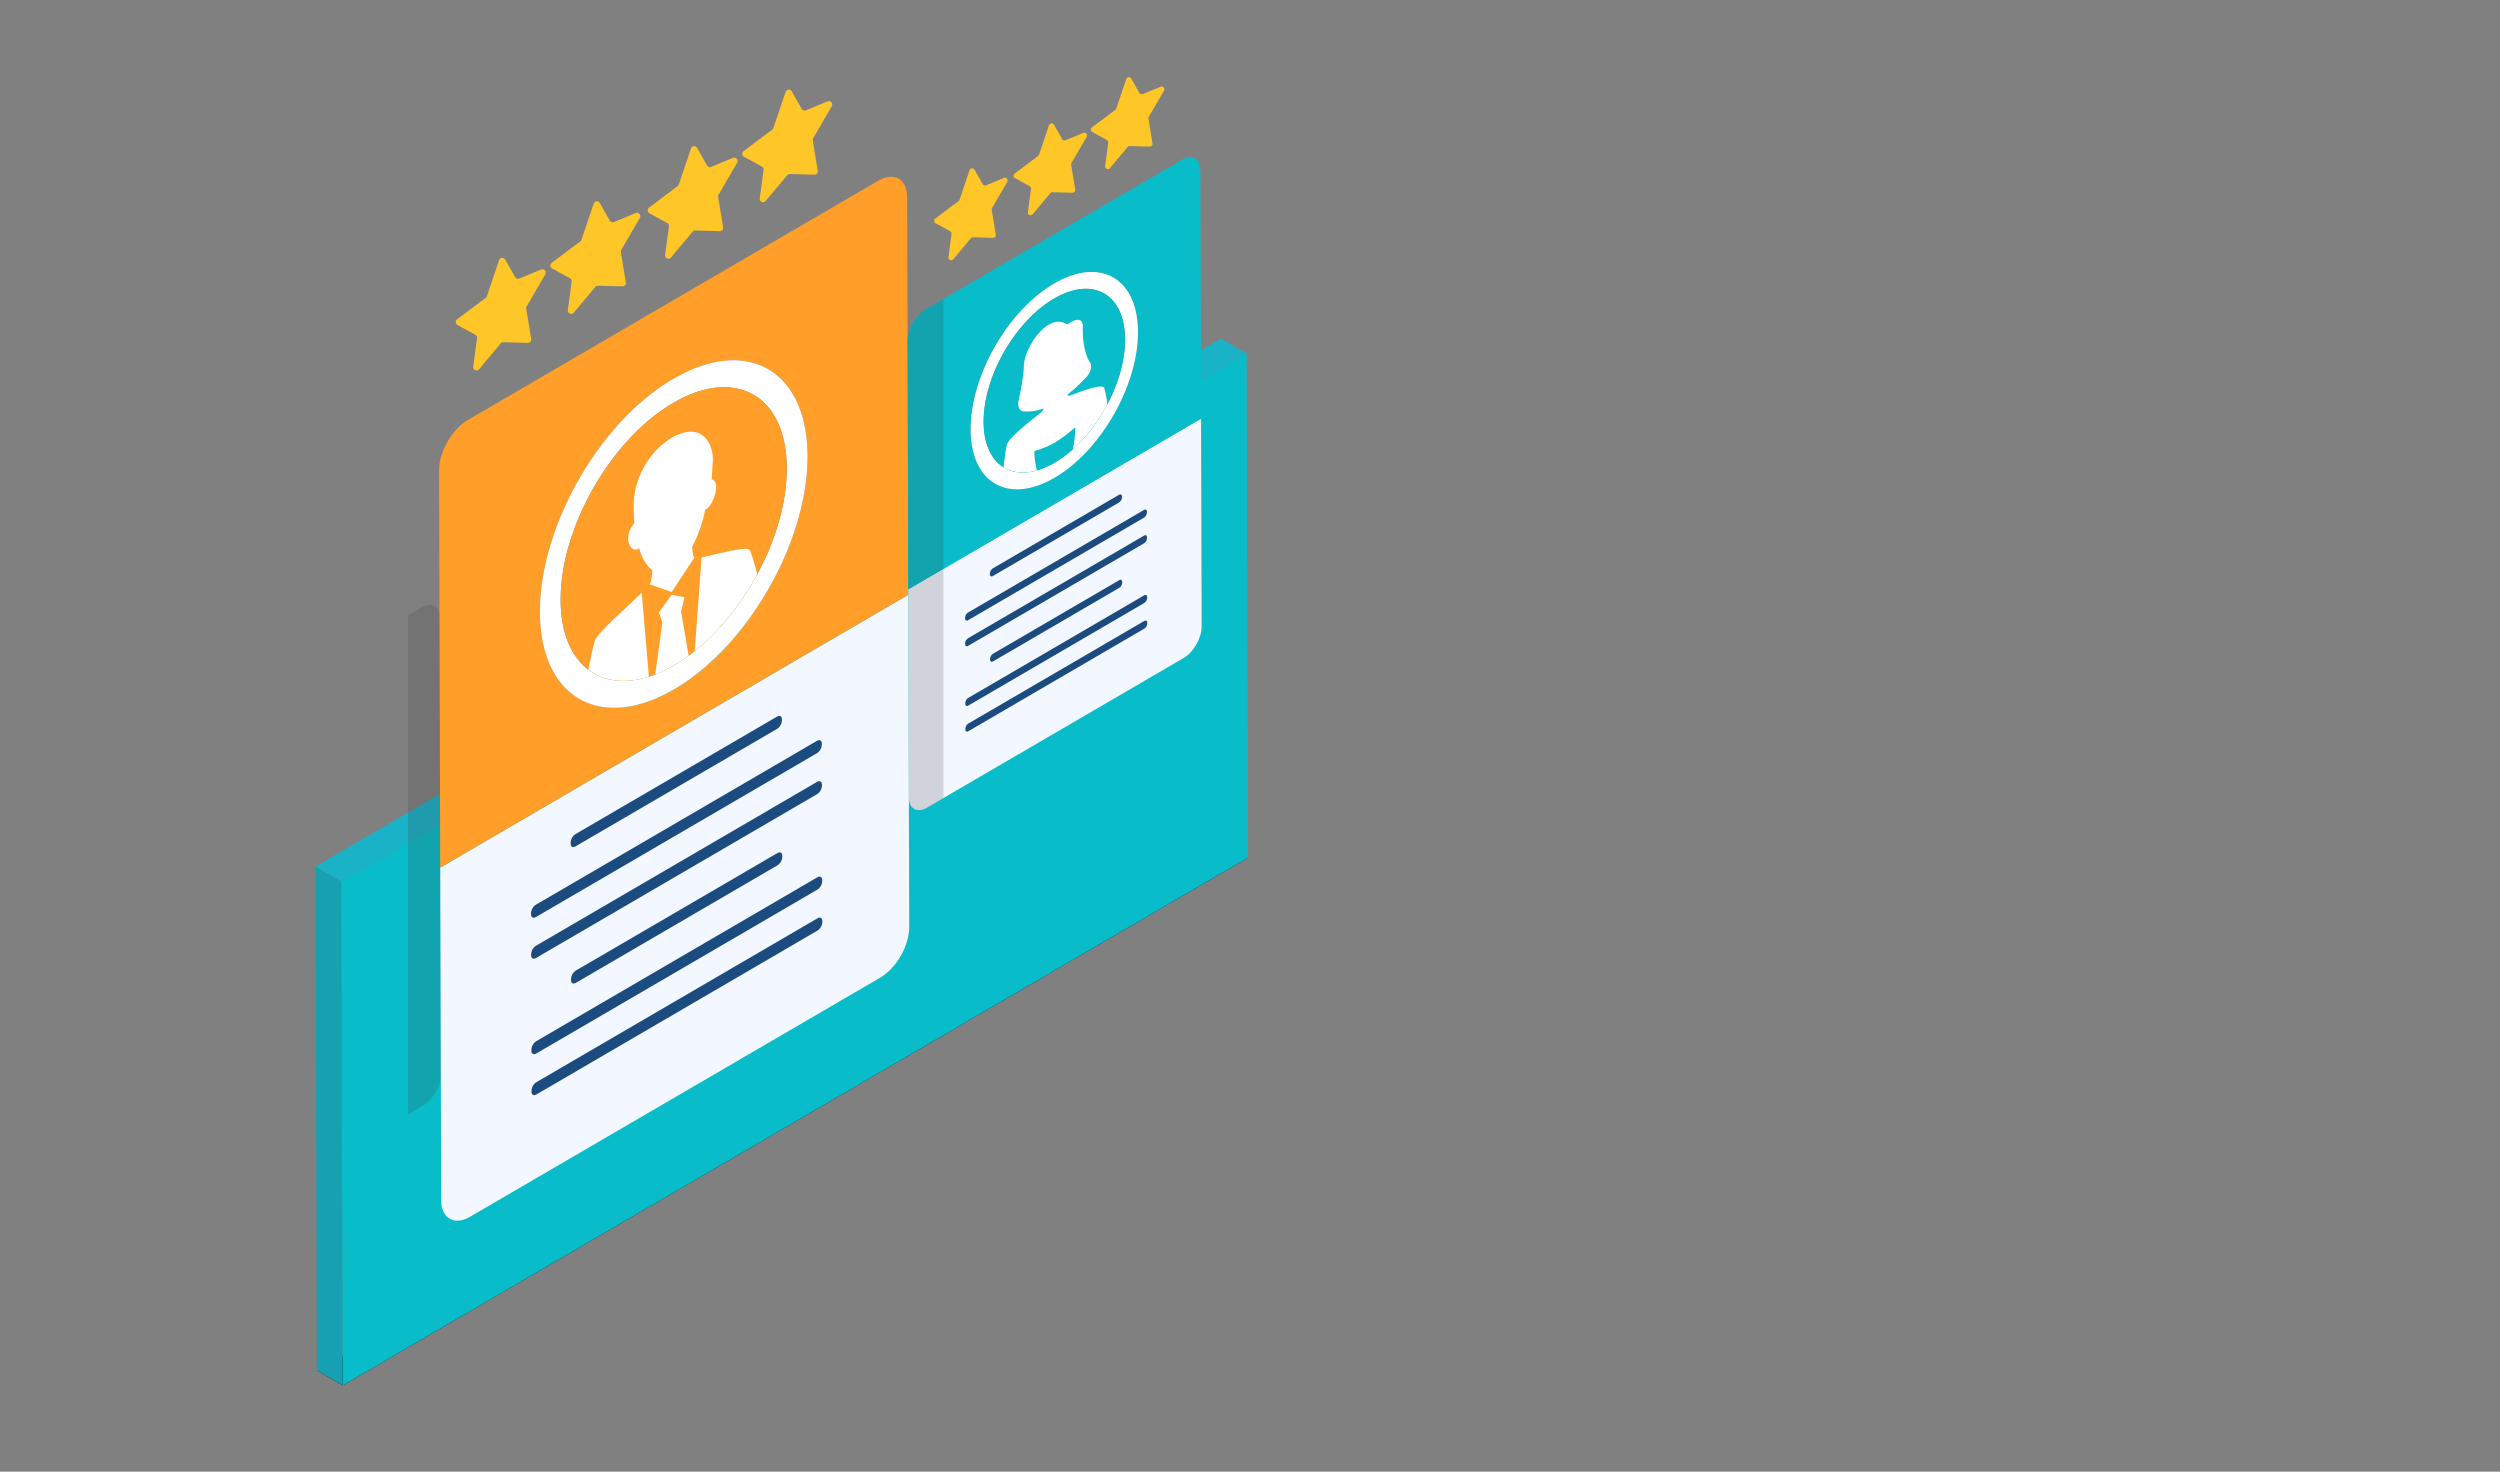
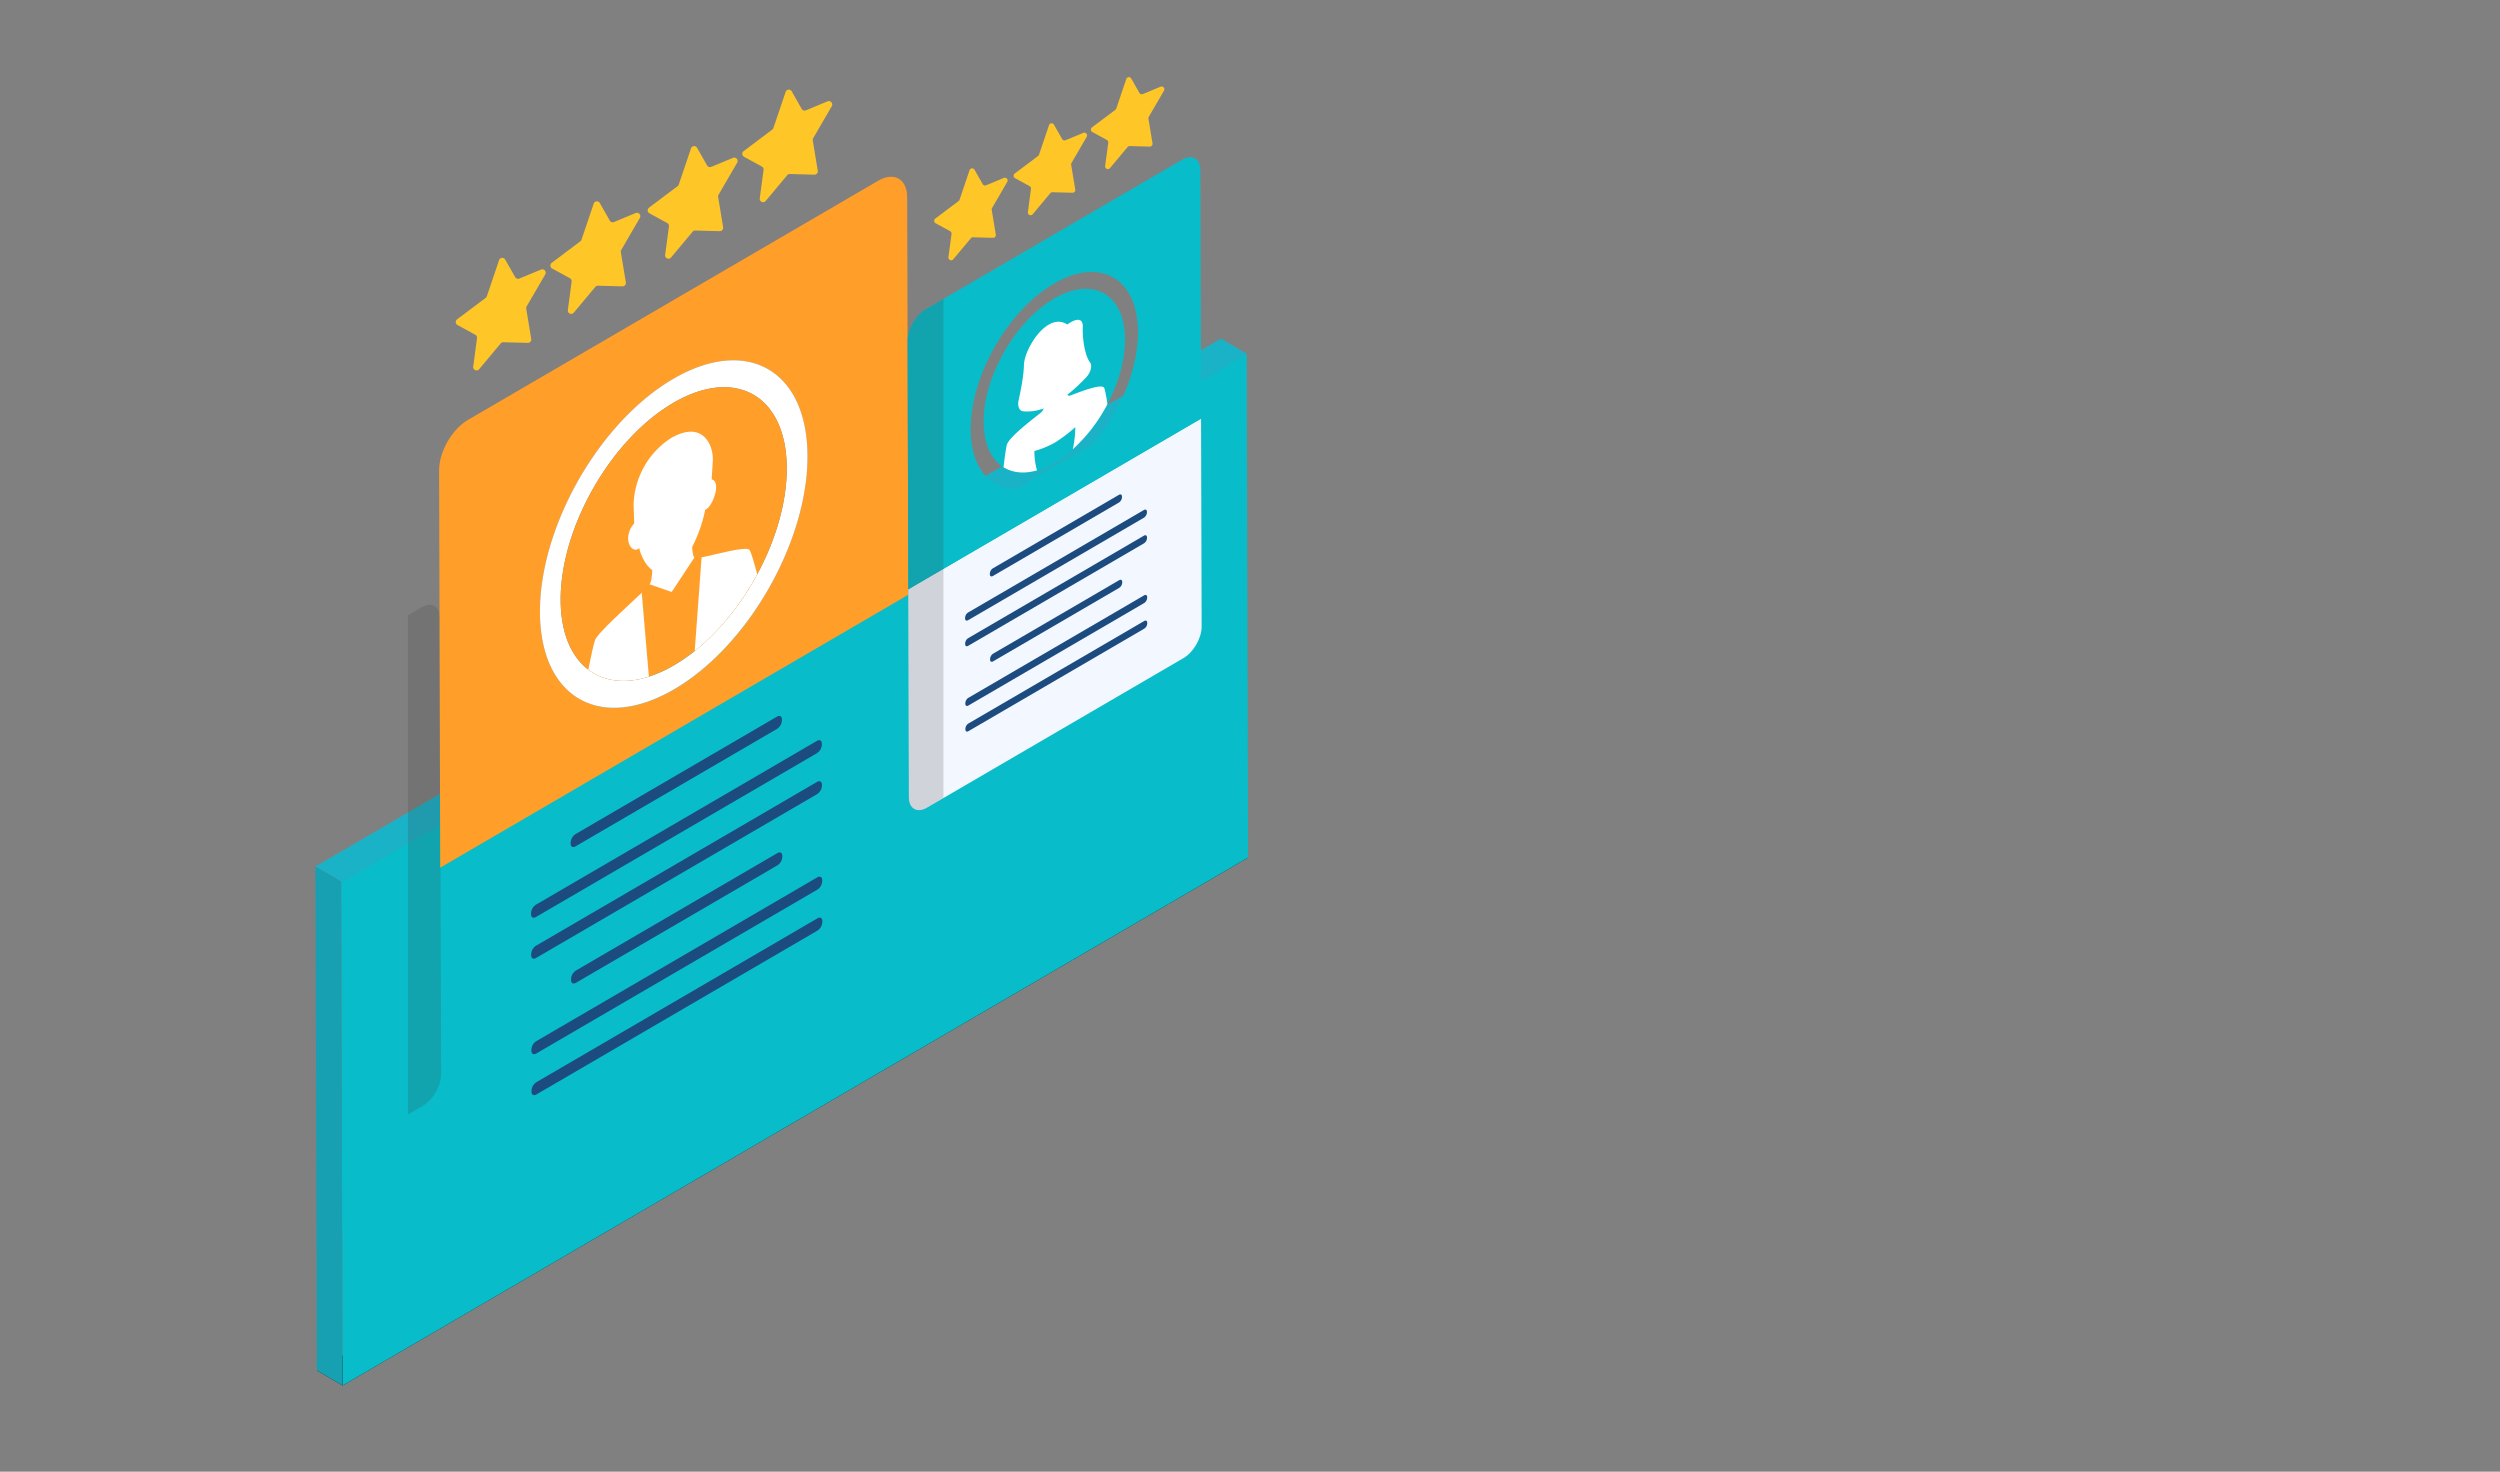
<svg xmlns="http://www.w3.org/2000/svg" viewBox="0 0 1478.545 870.386">
  <rect x="0" y="0" width="1478.545" height="870.386" fill="#808080" stroke="none" />
  <title>why choose us -5</title>
  <g style="isolation:isolate">
    <g id="Background">
      <polygon points="738.15 507.201 722.94 498.276 187.403 810.486 202.613 819.412 738.15 507.201" style="fill:#0d090a" />
      <polygon points="737.313 209.169 722.103 200.243 186.565 512.454 201.776 521.379 737.313 209.169" style="fill:#1ab2c7" />
      <polygon points="201.776 521.379 202.613 819.412 738.15 507.202 737.313 209.169 201.776 521.379" style="fill:#09bcc9" />
      <polygon points="201.776 521.379 186.565 512.454 187.402 810.487 202.613 819.412 201.776 521.379" style="fill:#17a0b2" />
      <path d="M241.248,363.938l8.145-4.749c5.912-3.447,10.718-.681,10.738,6.179l.412,146.962h0l.346,122.923c.019,6.842-4.757,15.212-10.669,18.659l-8.972,5.231Z" style="fill:#3d3d3d;opacity:0.19;mix-blend-mode:multiply" />
-       <path d="M537.184,351.758l-.659-234.974L537.736,548.3c.031,10.939-7.6,24.322-17.057,29.833l-242.6,141.435c-9.453,5.511-17.138,1.059-17.169-9.879l-.551-196.54Z" style="fill:#f3f7ff" />
      <path d="M398.7,407.632c43.7-25.479,79.02-87.214,78.877-137.924s-35.687-71.135-79.392-45.656-78.994,87.2-78.852,137.91,35.662,71.149,79.367,45.67M276.751,248.34,519.356,106.905c9.453-5.511,17.138-1.089,17.168,9.879l.66,234.974L260.354,513.146l-.66-234.973c-.031-10.969,7.6-24.322,17.057-29.833" style="fill:#ff9e29" />
      <path d="M340.332,493.316l119.253-69.523c1.563-.911,2.848-.171,2.853,1.642l0,.684a6.293,6.293,0,0,1-2.835,4.927L340.353,500.569c-1.563.911-2.849.2-2.854-1.612v-.684a6.344,6.344,0,0,1,2.834-4.957" style="fill:#1c4c7f" />
      <path d="M316.893,535.087l166.288-96.944c1.563-.911,2.848-.172,2.853,1.642l0,.683a6.35,6.35,0,0,1-2.834,4.957L316.913,542.369c-1.562.911-2.847.172-2.852-1.642l0-.684a6.347,6.347,0,0,1,2.834-4.956" style="fill:#1c4c7f" />
      <path d="M316.961,559.342,483.249,462.4c1.563-.911,2.848-.171,2.853,1.642l0,.684a6.293,6.293,0,0,1-2.835,4.927L316.981,566.594c-1.562.912-2.847.2-2.852-1.611l0-.684a6.347,6.347,0,0,1,2.834-4.957" style="fill:#1c4c7f" />
      <path d="M340.559,574.018,459.812,504.5c1.562-.911,2.847-.172,2.852,1.612l0,.713a6.3,6.3,0,0,1-2.834,4.927L340.579,581.271c-1.563.911-2.848.2-2.853-1.612l0-.713a6.342,6.342,0,0,1,2.835-4.928" style="fill:#1c4c7f" />
      <path d="M317.12,615.789l166.288-96.944c1.563-.911,2.847-.171,2.853,1.642l0,.684a6.348,6.348,0,0,1-2.835,4.957L317.14,623.071c-1.562.911-2.847.172-2.853-1.641l0-.684a6.348,6.348,0,0,1,2.835-4.957" style="fill:#1c4c7f" />
      <path d="M317.188,640.044,483.476,543.1c1.563-.911,2.848-.2,2.853,1.612l0,.713a6.3,6.3,0,0,1-2.835,4.928L317.208,647.3c-1.563.911-2.847.2-2.853-1.612l0-.713a6.3,6.3,0,0,1,2.835-4.928" style="fill:#1c4c7f" />
      <path d="M398.659,393.424a93.245,93.245,0,0,0,8.606-5.673c1.229-.865,2.433-1.8,3.611-2.759,14.517-11.56,27.353-27.618,36.951-45.332,10.9-20.169,17.535-42.556,17.478-62.8-.12-42.834-30.14-60.138-67.082-38.6-36.915,21.521-66.765,73.728-66.645,116.562.054,19.351,6.2,33.512,16.359,41.2,9.2,6.959,21.681,8.648,35.833,4.149,1.23-.39,2.487-.825,3.742-1.319a77.854,77.854,0,0,0,11.147-5.426m-.475-169.372c43.7-25.479,79.25-5.054,79.392,45.656S442.4,382.153,398.7,407.632s-79.224,5.04-79.367-45.67,35.147-112.43,78.852-137.91" style="fill:#fff" />
      <path d="M398.223,238.261c36.942-21.537,66.962-4.233,67.083,38.6.056,20.242-6.579,42.629-17.479,62.8-9.6,17.714-22.435,33.772-36.951,45.332-1.178.954-2.382,1.894-3.611,2.759a93.029,93.029,0,0,1-8.606,5.672,77.758,77.758,0,0,1-11.147,5.427c-1.255.494-2.512.929-3.742,1.318-14.152,4.5-26.628,2.811-35.833-4.148-10.158-7.685-16.305-21.846-16.359-41.2C331.458,311.989,361.308,259.782,398.223,238.261Z" style="fill:#ff9e29" />
      <path d="M414.928,329.632c8.412-1.6,26.591-6.956,28.42-4.3.876,1.276,2.638,7.305,4.479,14.329-9.6,17.714-22.434,33.772-36.951,45.332l4.052-55.36" style="fill:#fff" />
      <path d="M397.091,258.927c.124-.073.19-.109.19-.109,13.86-7.6,20.011-1.275,22.618,4.41a21.909,21.909,0,0,1,1.6,10.622l-.614,9.647c1.488.323,2.647,1.7,2.655,4.556.013,4.7-3.1,11.512-5.788,13.08l-.718.329c-.227,1.264-.48,2.543-.81,3.807a85.68,85.68,0,0,1-6.877,18.241v.03c.161,2.7.528,5.408,1.3,6.268l-13.415,20.3-13.022-4.5.178-.283c.868-1.7,1.244-5.072,1.389-8.134-3.445-2.458-5.639-6.806-6.9-10.146a19.539,19.539,0,0,1-.8-2.866,6.163,6.163,0,0,1-.768.537c-2.664,1.553-5.8-1.619-5.817-6.315a13.646,13.646,0,0,1,3.593-8.854l-.364-10.863a48.448,48.448,0,0,1,22.382-39.757" style="fill:#fff" />
      <path d="M379.525,350.57l4.245,49.6c-14.152,4.5-26.628,2.81-35.833-4.149,1.644-8.254,3.164-15.243,3.954-17.371,1.783-4.642,18.958-19.716,27.634-28.079" style="fill:#fff" />
-       <path d="M397.234,351.768l7.6,1.525-2.03,8.388,4.461,26.07a93.245,93.245,0,0,1-8.606,5.673,77.854,77.854,0,0,1-11.147,5.426l4.225-30.718-2.07-6,7.567-10.366" style="fill:#fff" />
      <path d="M464.63,54.361l-7.224,21.346a2,2,0,0,1-.693.959l-16.907,12.71a2.014,2.014,0,0,0,.241,3.369l10.512,5.741a2.009,2.009,0,0,1,1.023,2.03l-2.244,16.8a1.984,1.984,0,0,0,3.482,1.561l12.759-15.252a1.976,1.976,0,0,1,1.568-.71l14.481.39a2,2,0,0,0,2.01-2.332l-2.953-17.9a2.026,2.026,0,0,1,.246-1.344l11.008-18.935a2,2,0,0,0-2.464-2.868l-12.864,5.331a1.974,1.974,0,0,1-2.474-.855l-5.909-10.388A1.977,1.977,0,0,0,464.63,54.361Z" style="fill:#ffc627" />
      <path d="M408.668,87.789l-7.225,21.346a2,2,0,0,1-.692.959L383.844,122.8a2.014,2.014,0,0,0,.241,3.369l10.512,5.741a2.006,2.006,0,0,1,1.022,2.029l-2.243,16.8a1.983,1.983,0,0,0,3.481,1.56l12.759-15.252a1.98,1.98,0,0,1,1.569-.709l14.48.389a2,2,0,0,0,2.01-2.331l-2.952-17.9a2.023,2.023,0,0,1,.246-1.343l11.007-18.936a2,2,0,0,0-2.463-2.867l-12.865,5.331a1.975,1.975,0,0,1-2.473-.856l-5.91-10.387A1.976,1.976,0,0,0,408.668,87.789Z" style="fill:#ffc627" />
      <path d="M351.129,120.42l-7.224,21.347a2,2,0,0,1-.693.958l-16.907,12.71a2.014,2.014,0,0,0,.241,3.369l10.512,5.741a2.009,2.009,0,0,1,1.023,2.03l-2.244,16.8a1.984,1.984,0,0,0,3.482,1.561l12.759-15.252a1.975,1.975,0,0,1,1.568-.709l14.481.389a2,2,0,0,0,2.009-2.332l-2.952-17.9a2.022,2.022,0,0,1,.246-1.343l11.008-18.936a2,2,0,0,0-2.464-2.867l-12.865,5.331a1.975,1.975,0,0,1-2.473-.856l-5.909-10.388A1.977,1.977,0,0,0,351.129,120.42Z" style="fill:#ffc627" />
      <path d="M295.167,153.848l-7.225,21.346a2,2,0,0,1-.692.959l-16.907,12.71a2.013,2.013,0,0,0,.241,3.369l10.512,5.741a2.008,2.008,0,0,1,1.022,2.03l-2.243,16.8a1.983,1.983,0,0,0,3.481,1.561l12.759-15.252a1.977,1.977,0,0,1,1.569-.71l14.48.39a2,2,0,0,0,2.01-2.332l-2.952-17.9a2.025,2.025,0,0,1,.246-1.343l11.007-18.935a2,2,0,0,0-2.464-2.868l-12.864,5.331a1.974,1.974,0,0,1-2.473-.855l-5.91-10.388A1.976,1.976,0,0,0,295.167,153.848Z" style="fill:#ffc627" />
      <path d="M710.327,247.586l-.412-146.962.757,269.885c.019,6.841-4.756,15.212-10.668,18.658L548.269,477.626c-5.912,3.447-10.718.663-10.738-6.178l-.345-122.924Z" style="fill:#f3f7ff" />
      <path d="M623.713,282.531c27.335-15.936,49.406-54.537,49.317-86.254s-22.3-44.5-49.639-28.563-49.422,54.546-49.333,86.263,22.32,44.49,49.655,28.554M547.442,182.9,699.176,94.445c5.913-3.447,10.719-.681,10.739,6.179l.412,146.961L537.186,348.524l-.413-146.962c-.019-6.86,4.757-15.211,10.669-18.658" style="fill:#09bcc9" />
      <path d="M587.192,336.131l74.585-43.483c.978-.569,1.781-.107,1.785,1.027v.428a3.936,3.936,0,0,1-1.773,3.082l-74.585,43.482c-.978.57-1.782.126-1.785-1.008v-.428a3.972,3.972,0,0,1,1.773-3.1" style="fill:#1c4c7f" />
      <path d="M572.532,362.256l104-60.633c.978-.57,1.781-.107,1.785,1.027v.428a3.972,3.972,0,0,1-1.773,3.1l-104,60.632c-.977.57-1.765.1-1.768-1.036v-.427a3.933,3.933,0,0,1,1.756-3.091" style="fill:#1c4c7f" />
      <path d="M572.575,377.426l104-60.632c.977-.57,1.781-.108,1.784,1.026v.428a3.935,3.935,0,0,1-1.772,3.082l-104,60.632c-.978.57-1.765.116-1.769-1.018v-.427a3.936,3.936,0,0,1,1.757-3.091" style="fill:#1c4c7f" />
      <path d="M587.333,386.605l74.586-43.482c.977-.57,1.781-.107,1.784,1.008v.446a3.935,3.935,0,0,1-1.772,3.082l-74.586,43.482c-.977.57-1.781.126-1.784-1.008v-.446a3.966,3.966,0,0,1,1.772-3.082" style="fill:#1c4c7f" />
      <path d="M572.674,412.73l104-60.632c.977-.57,1.781-.107,1.784,1.027l0,.427a3.97,3.97,0,0,1-1.773,3.1l-104,60.633c-.978.57-1.765.1-1.769-1.036v-.428a3.939,3.939,0,0,1,1.757-3.091" style="fill:#1c4c7f" />
      <path d="M572.717,427.9l104-60.632c.977-.57,1.781-.126,1.784,1.008v.446a3.936,3.936,0,0,1-1.773,3.082l-104,60.632c-.978.57-1.766.117-1.769-1.017v-.446a3.9,3.9,0,0,1,1.757-3.073" style="fill:#1c4c7f" />
-       <path d="M623.688,273.645a62.82,62.82,0,0,0,5.383-3.548q1.128-.825,2.258-1.707c1.057-.84,2.113-1.735,3.138-2.668a95.714,95.714,0,0,0,19.957-25.694c.175-.325.351-.67.511-.986,6.528-12.373,10.471-25.974,10.436-38.3-.075-26.789-18.867-37.6-41.955-24.142s-41.759,46.113-41.683,72.9c.034,12.1,3.878,20.96,10.215,25.794.5.361,1.029.722,1.56,1.046,5.321,3.285,12.128,4.047,19.777,1.859.353-.094.738-.225,1.091-.319.769-.262,1.555-.534,2.324-.852a46.875,46.875,0,0,0,6.988-3.385m-.3-105.931c27.334-15.936,49.55-3.153,49.639,28.563s-21.982,70.318-49.317,86.254-49.566,3.162-49.655-28.554,22-70.328,49.333-86.263" style="fill:#fff" />
      <path d="M623.416,176.6c23.088-13.46,41.88-2.647,41.955,24.142.035,12.326-3.908,25.927-10.436,38.3-.16.316-.336.661-.511.986a95.714,95.714,0,0,1-19.957,25.694c-1.025.933-2.082,1.828-3.138,2.668q-1.129.88-2.258,1.707a62.82,62.82,0,0,1-5.383,3.548,46.875,46.875,0,0,1-6.988,3.385c-.769.318-1.555.589-2.324.852-.353.094-.738.225-1.091.319-7.649,2.188-14.456,1.426-19.777-1.859-.531-.324-1.062-.685-1.56-1.046-6.337-4.834-10.181-13.691-10.215-25.794C581.657,222.712,600.327,190.06,623.416,176.6Z" style="fill:#09bcc9" />
      <path d="M620.2,192.026c3.559-2.075,7.387-2.531,11.009-.1a19.622,19.622,0,0,1,1.869-1.233c2.766-1.612,7.592-3.518,7.3,3.038-.27,6.805,1.283,16.682,4.327,20.68,1.386,1.8.354,5.808-2.046,8.436a97.1,97.1,0,0,1-11.349,10.565,1.117,1.117,0,0,0,1.413.553c3.175-.957,19.077-7.843,20.4-4.426a69.142,69.142,0,0,1,1.809,9.5c-.16.316-.336.661-.511.986a95.714,95.714,0,0,1-19.957,25.694,63.389,63.389,0,0,0,1.488-13.083,89.461,89.461,0,0,1-12.108,9.144,54.411,54.411,0,0,1-12.1,4.97,43.27,43.27,0,0,0,1.541,11.448c-7.649,2.188-14.456,1.426-19.777-1.859.658-5.635,1.4-11.093,1.937-13.177,1.3-4.949,17.206-16.6,20.392-19.355a5.208,5.208,0,0,0,1.406-2.254,27.051,27.051,0,0,1-11.984,1.717c-2.473-.254-3.62-2.974-2.811-6.611,1.268-5.748,3.008-14.6,3.119-20.7.125-6.712,6.721-19.324,14.634-23.935" style="fill:#fff" />
      <path d="M547.442,182.9l10.536-6.143V471.966l-9.709,5.66c-5.912,3.447-10.718.663-10.738-6.178l-.345-122.924-.413-146.962C536.754,194.7,541.53,186.35,547.442,182.9Z" style="fill:#3d3d3d;opacity:0.19;mix-blend-mode:multiply" />
      <path d="M666.1,46.736l-5.9,17.433a1.631,1.631,0,0,1-.566.783L645.824,75.331a1.645,1.645,0,0,0,.2,2.752l8.585,4.688a1.639,1.639,0,0,1,.834,1.657l-1.832,13.718a1.62,1.62,0,0,0,2.844,1.275l10.419-12.456a1.62,1.62,0,0,1,1.281-.58l11.826.319a1.631,1.631,0,0,0,1.641-1.9l-2.411-14.619a1.653,1.653,0,0,1,.2-1.1L688.4,53.62a1.63,1.63,0,0,0-2.013-2.341L675.88,55.632a1.612,1.612,0,0,1-2.02-.7l-4.826-8.483A1.614,1.614,0,0,0,666.1,46.736Z" style="fill:#ffc627" />
      <path d="M620.4,74.035l-5.9,17.433a1.645,1.645,0,0,1-.565.783L600.122,102.63a1.645,1.645,0,0,0,.2,2.751l8.585,4.689a1.638,1.638,0,0,1,.835,1.657l-1.832,13.718a1.62,1.62,0,0,0,2.843,1.275l10.42-12.456a1.611,1.611,0,0,1,1.28-.58l11.826.319a1.631,1.631,0,0,0,1.641-1.905L633.506,97.48a1.652,1.652,0,0,1,.2-1.1l8.99-15.464a1.63,1.63,0,0,0-2.013-2.341l-10.5,4.353a1.612,1.612,0,0,1-2.02-.7l-4.826-8.484A1.614,1.614,0,0,0,620.4,74.035Z" style="fill:#ffc627" />
      <path d="M573.406,100.684l-5.9,17.432a1.624,1.624,0,0,1-.566.783l-13.806,10.38a1.644,1.644,0,0,0,.2,2.751l8.585,4.688a1.641,1.641,0,0,1,.835,1.658l-1.832,13.718a1.62,1.62,0,0,0,2.843,1.274l10.42-12.455a1.613,1.613,0,0,1,1.281-.58l11.825.318a1.63,1.63,0,0,0,1.641-1.9l-2.41-14.619a1.638,1.638,0,0,1,.2-1.1l8.989-15.464a1.63,1.63,0,0,0-2.013-2.342l-10.5,4.354a1.613,1.613,0,0,1-2.02-.7l-4.826-8.483A1.614,1.614,0,0,0,573.406,100.684Z" style="fill:#ffc627" />
    </g>
  </g>
</svg>